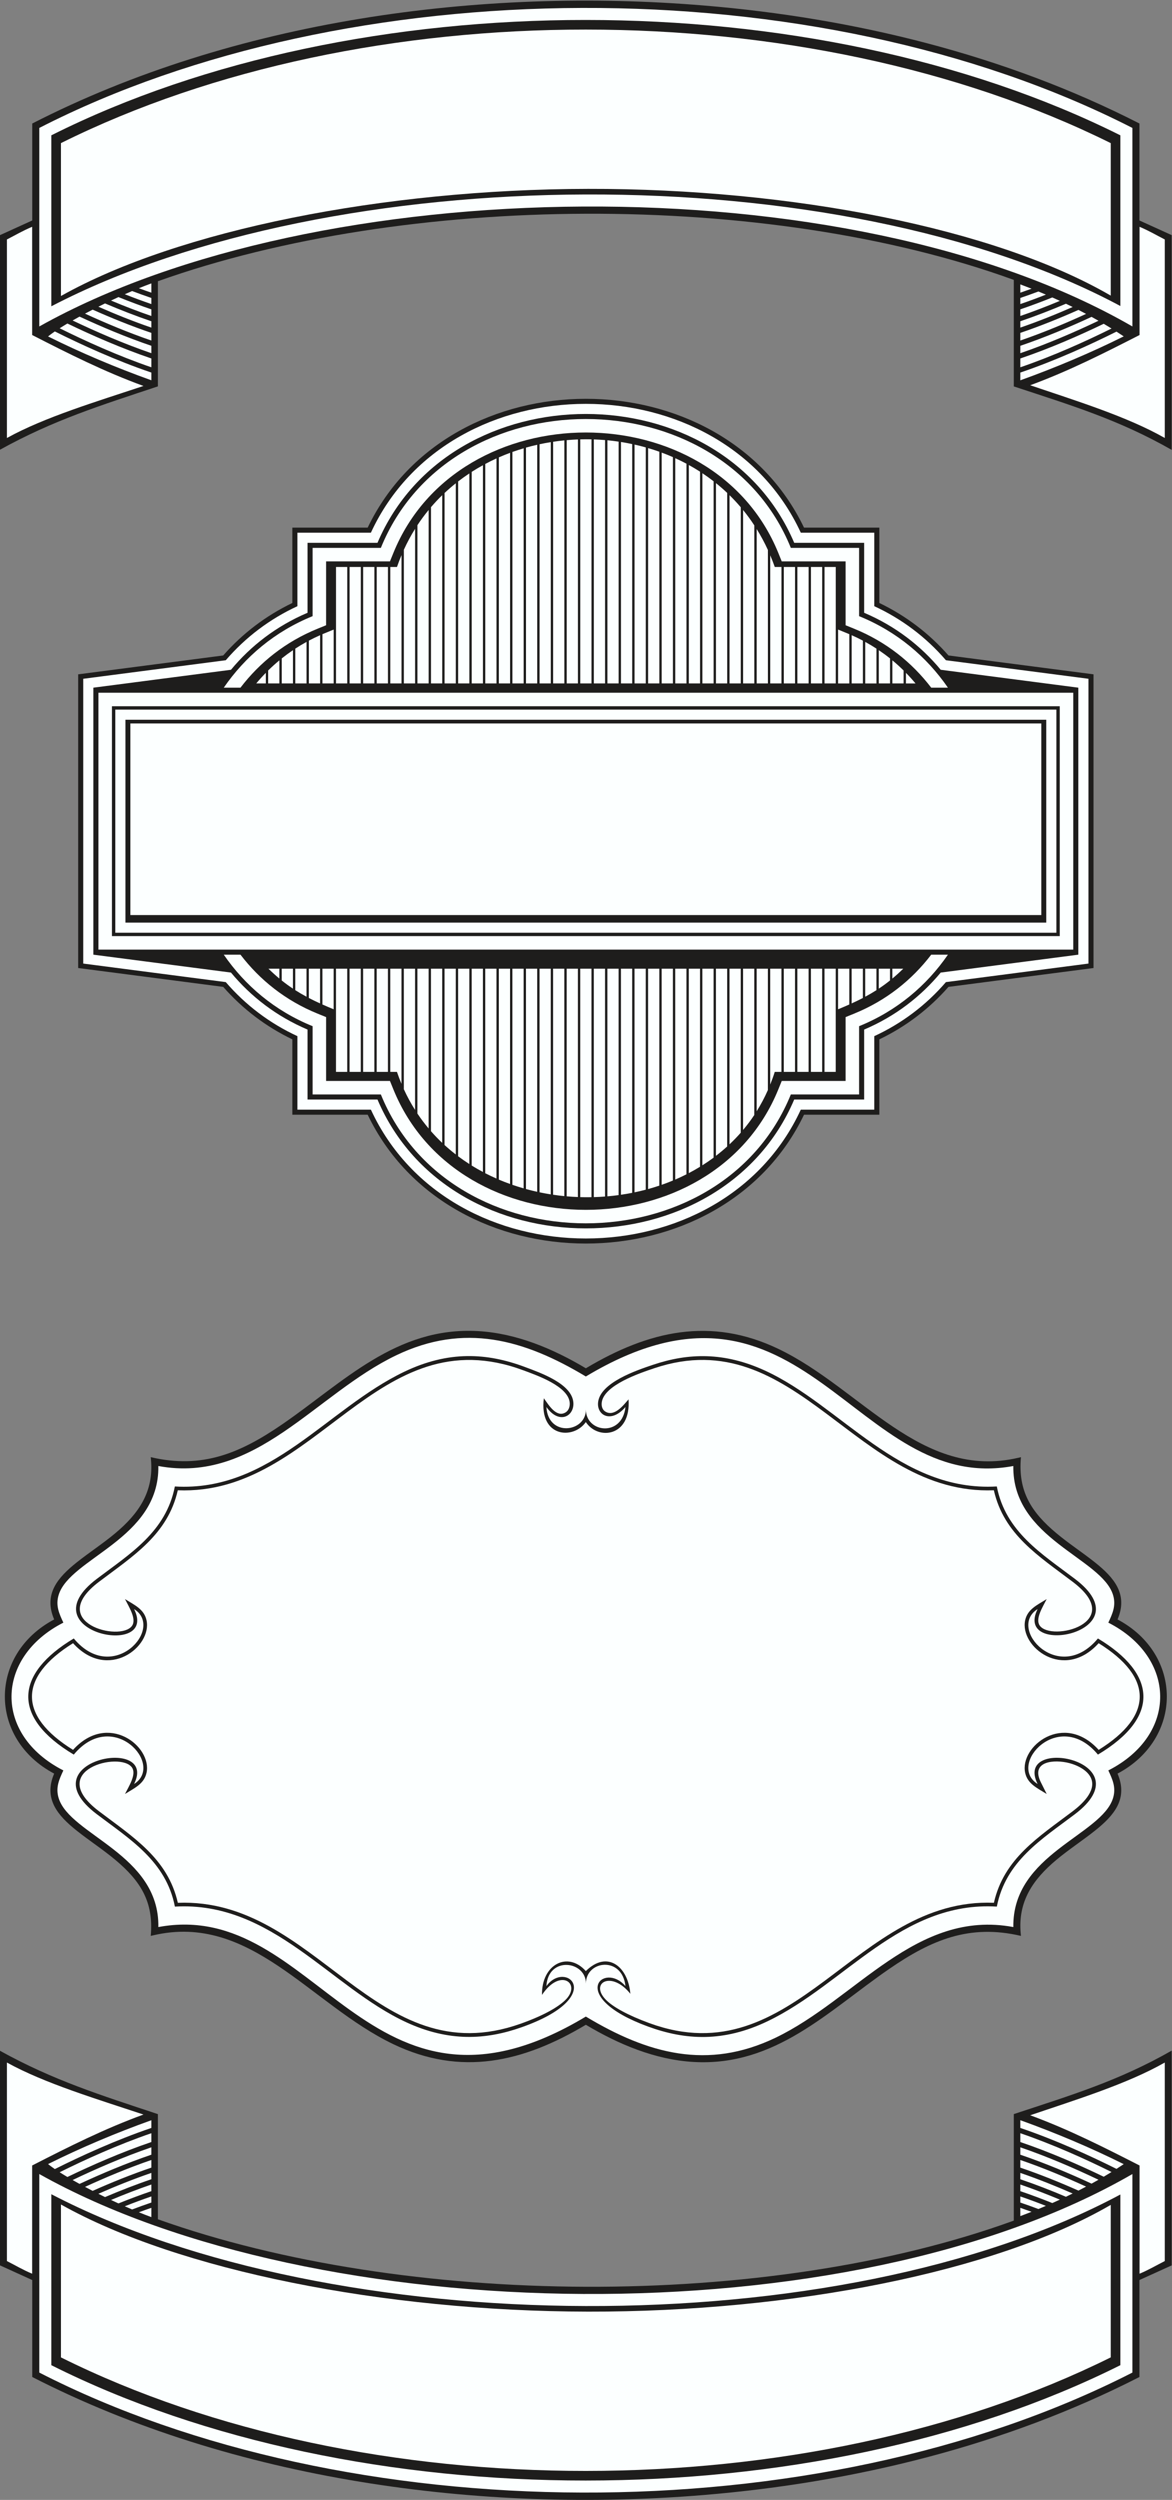
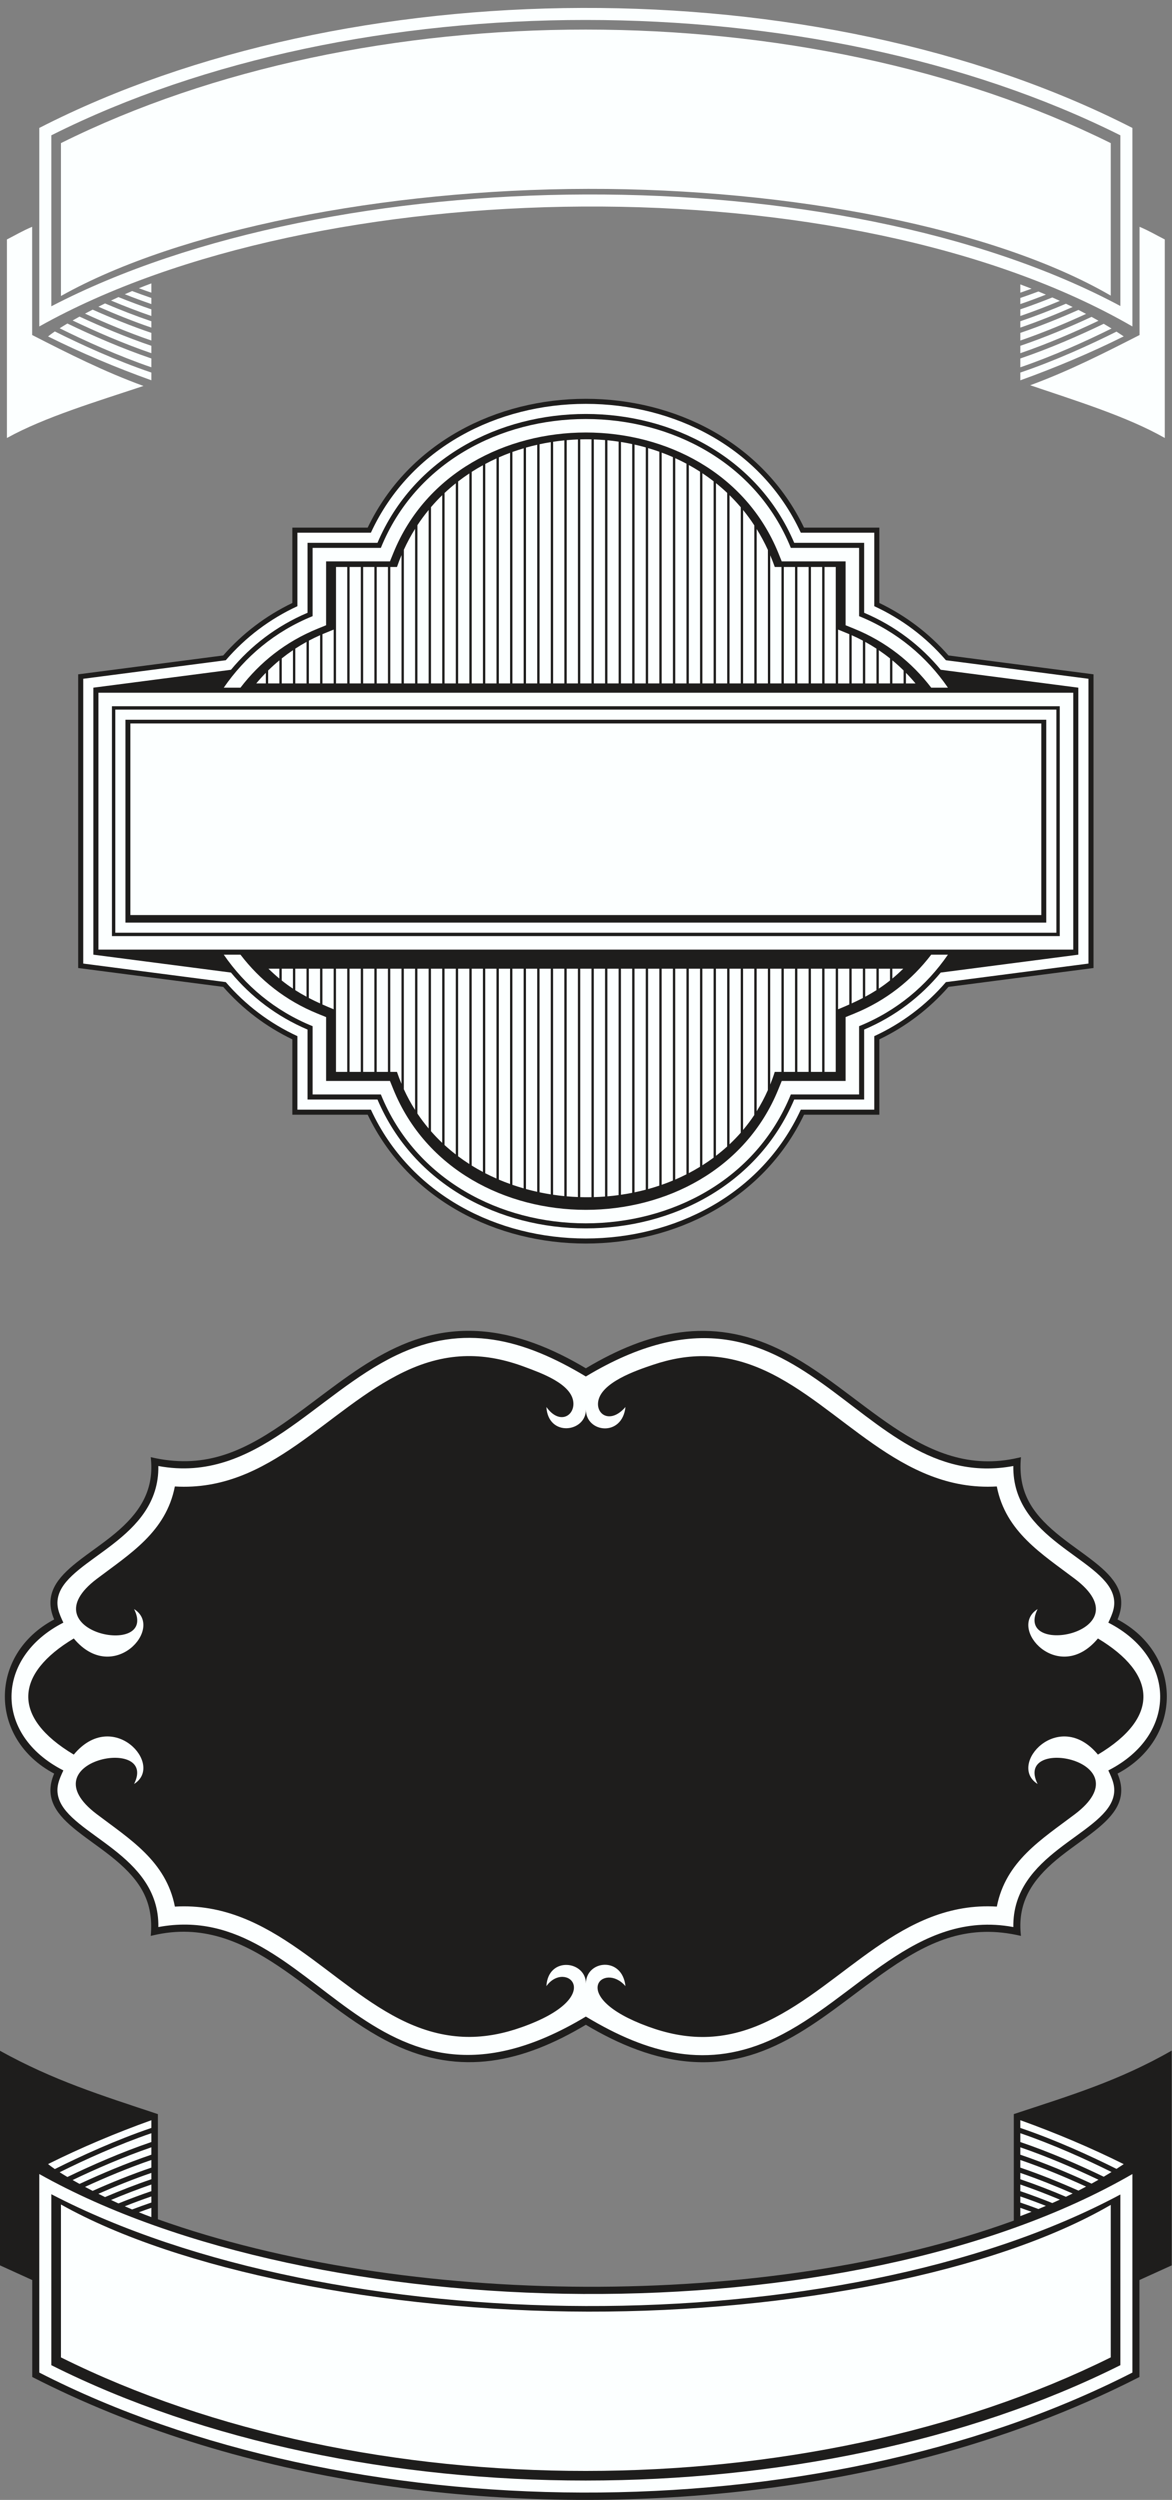
<svg xmlns="http://www.w3.org/2000/svg" viewBox="0 0 434.427 926.507" height="926.507" width="434.427" xml:space="preserve" id="svg2" version="1.1">
  <rect x="0" y="0" width="434.427" height="926.507" fill="#808080" stroke="none" />
  <defs id="defs6" />
  <g transform="matrix(1.333,0,0,-1.333,0,926.507)" id="g10">
    <g transform="scale(0.1)" id="g12">
      <path id="path14" style="fill:#1e1d1c;fill-opacity:1;fill-rule:evenodd;stroke:none" d="m 2235.74,3851.25 c -229.06,-477.6 -984.25,-477.6 -1213.31,0 H 812.938 v 209.5 c -73.508,35.3 -138.434,84.57 -192.239,145.92 l -403.301,52.45 v 816.56 l 403.29,52.45 c 53.808,61.35 118.738,110.62 192.25,145.92 v 209.49 h 209.492 c 229.07,477.59 984.25,477.6 1213.31,0 h 209.49 v -209.49 c 73.51,-35.3 138.43,-84.57 192.24,-145.92 l 403.3,-52.45 v -816.56 l -403.3,-52.45 c -53.81,-61.35 -118.73,-110.62 -192.24,-145.92 v -209.5 h -209.49 v 0" />
      <path id="path16" style="fill:#fcffff;fill-opacity:1;fill-rule:evenodd;stroke:none" d="m 2226.81,3865.33 c -220.57,-477.62 -974.88,-477.62 -1195.45,0 H 827.016 v 204.35 c -76.684,35.44 -143.977,86.16 -199.203,150.26 l -396.336,51.55 v 791.81 l 396.332,51.55 c 55.222,64.11 122.511,114.83 199.207,150.27 v 204.34 h 204.344 c 220.57,477.63 974.88,477.63 1195.46,0 h 204.33 v -204.34 c 76.69,-35.44 143.99,-86.16 199.2,-150.27 l 396.34,-51.55 v -791.81 l -396.34,-51.55 c -55.21,-64.1 -122.52,-114.82 -199.2,-150.26 v -204.35 h -204.34 z m -18.31,28.16 c -203.03,-477.69 -955.8,-477.69 -1158.83,0 H 855.176 v 194.5 c -86.746,36.87 -157.692,91.91 -212.91,158.47 l -382.633,49.76 v 742.35 l 382.629,49.77 c 55.218,66.56 126.16,121.6 212.914,158.47 v 194.49 h 194.494 c 203.04,477.7 955.81,477.7 1158.83,0 h 194.49 v -194.49 c 86.74,-36.87 157.69,-91.91 212.91,-158.47 l 382.64,-49.77 v -742.35 l -382.64,-49.76 c -55.22,-66.56 -126.17,-121.6 -212.91,-158.47 v -194.5 H 2208.5 v 0" />
      <path id="path18" style="fill:#fcffff;fill-opacity:1;fill-rule:evenodd;stroke:none" d="m 2199.1,3907.57 c -193.94,-477.73 -946.09,-477.73 -1140.03,0 H 869.254 v 189.81 c -105.774,42.95 -188.086,113.29 -247.02,198.84 h 46.461 c 53.629,-70.17 125.16,-127.7 214.684,-164.05 l 23.418,-9.5 v -177.56 h 177.553 l 9.51,-23.41 c 181.3,-446.6 889.16,-446.6 1070.45,0 l 9.51,23.41 h 177.55 v 177.56 l 23.42,9.5 c 89.52,36.35 161.05,93.88 214.68,164.05 h 46.46 C 2577,4210.67 2494.69,4140.33 2388.91,4097.38 V 3907.57 H 2199.1 Z m -1576.87,1131 c 58.938,85.56 141.247,155.9 247.024,198.84 v 189.82 h 189.816 c 193.95,477.73 946.1,477.72 1140.03,0 h 189.81 v -189.82 c 105.78,-42.94 188.08,-113.28 247.02,-198.84 h -46.46 c -53.63,70.18 -125.16,127.72 -214.68,164.06 l -23.42,9.51 v 177.54 h -177.55 l -9.51,23.43 c -181.29,446.59 -889.15,446.59 -1070.45,-0.01 l -9.51,-23.42 H 906.797 v -177.54 l -23.422,-9.51 C 793.852,5166.29 722.32,5108.75 668.688,5038.57 H 622.23 v 0" />
      <path id="path20" style="fill:#fcffff;fill-opacity:1;fill-rule:evenodd;stroke:none" d="m 2330.44,4144.36 c 10.79,4.46 21.17,8.89 31.22,13.38 v 99.52 h -31.22 v -112.9 z m 37.74,16.32 c 10.74,4.91 21.11,9.92 31.21,15.16 v 81.42 h -31.21 v -96.58 z m 37.73,18.61 c 10.65,5.71 21.02,11.74 31.22,18.24 v 59.73 h -31.22 v -77.97 z m 37.73,22.48 c 10.52,6.96 20.88,14.48 31.22,22.74 v 32.75 h -31.22 v -55.49 z m 37.74,28.04 c 10.08,8.35 20.16,17.45 30.36,27.45 h -30.36 v -27.45 z m -157.45,27.45 h -31.22 v -286.91 h 31.22 v 286.91 z m -37.74,0 h -31.22 v -286.91 h 31.22 v 286.91 z m -37.73,0 h -31.23 v -286.91 h 31.23 v 286.91 z m -37.75,0 h -31.21 v -286.91 h 31.21 v 286.91 z m -37.73,0 h -31.21 v -322.09 c 4.57,11.44 8.86,23.12 12.63,35.18 h 18.58 v 286.91 z m -37.73,0 h -31.22 v -396.49 c 11.61,18.57 22.06,38.2 31.22,58.92 v 337.57 z m -37.74,0 H 2066.3 V 3808.9 c 11.08,13.19 21.54,27.02 31.21,41.61 v 406.75 z m -37.74,0 h -31.21 v -488.33 c 10.87,10.23 21.3,20.95 31.21,32.24 v 456.09 z m -37.73,0 h -31.22 v -520.35 c 10.75,8.23 21.17,16.91 31.22,26.03 v 494.32 z m -37.73,0 h -31.22 v -546.68 c 10.66,6.73 21.09,13.82 31.22,21.31 v 525.37 z m -37.74,0 h -31.22 v -568.43 c 10.63,5.55 21.02,11.5 31.22,17.74 v 550.69 z m -37.73,0 h -31.22 v -586.34 c 10.58,4.55 20.97,9.48 31.22,14.66 v 571.68 z m -37.73,0 h -31.23 v -600.98 c 10.55,3.68 20.94,7.71 31.23,11.98 v 589 z m -37.74,0 h -31.22 v -612.73 c 10.51,2.91 20.92,6.12 31.22,9.58 v 603.15 z m -37.74,0 h -31.22 v -621.85 c 10.48,2.2 20.9,4.64 31.22,7.38 v 614.47 z m -37.74,0 h -31.21 v -628.54 c 10.45,1.53 20.88,3.25 31.21,5.3 v 623.24 z m -37.73,0 h -31.21 v -632.95 c 10.44,0.9 20.85,2.03 31.21,3.44 v 629.51 z m -37.74,0 h -31.21 v -635.15 c 10.42,0.3 20.83,0.86 31.21,1.67 v 633.48 z m -37.73,0 h -31.21 v -635.15 c 10.4,-0.31 20.8,-0.3 31.21,-0.11 v 635.26 z m -37.74,0 h -31.21 v -632.9 c 10.39,-0.91 20.79,-1.57 31.21,-1.98 v 634.88 z m -37.73,0 H 1538 V 3628.8 c 10.38,-1.53 20.78,-2.87 31.22,-3.89 v 632.35 z m -37.74,0 h -31.21 v -621.74 c 10.35,-2.16 20.75,-4.11 31.21,-5.76 v 627.5 z m -37.73,0 h -31.21 v -612.63 c 10.32,-2.85 20.73,-5.4 31.21,-7.72 v 620.35 z m -37.73,0 h -31.22 v -600.95 c 10.29,-3.56 20.72,-6.81 31.22,-9.81 v 610.76 z m -37.74,0 h -31.22 v -586.43 c 10.26,-4.37 20.7,-8.37 31.22,-12.15 v 598.58 z m -37.74,0 h -31.22 v -568.71 c 10.24,-5.28 20.67,-10.17 31.22,-14.81 v 583.52 z m -37.73,0 h -31.22 v -547.31 c 10.19,-6.32 20.62,-12.26 31.22,-17.9 v 565.21 z m -37.74,0 h -31.21 v -521.51 c 10.14,-7.58 20.55,-14.79 31.21,-21.61 v 543.12 z m -37.73,0 h -31.22 v -490.29 c 10.07,-9.18 20.48,-17.95 31.22,-26.26 v 516.55 z m -37.73,0 h -31.23 v -451.85 c 9.96,-11.34 20.35,-22.19 31.23,-32.47 v 484.32 z m -37.74,0 h -31.22 v -402.81 c 9.73,-14.49 20.16,-28.3 31.22,-41.44 v 444.25 z m -37.74,0 h -31.22 v -335.13 c 9.27,-20.21 19.68,-39.45 31.22,-57.61 v 392.74 z m -37.73,0 h -31.22 v -286.91 h 18.59 c 3.82,-11.39 8.08,-22.44 12.63,-33.24 v 320.15 z m -37.74,0 h -31.22 v -286.91 h 31.22 v 286.91 z m -37.73,0 h -31.22 v -286.91 h 31.22 v 286.91 z m -37.74,0 h -31.217 v -286.91 h 31.217 v 286.91 z m -37.729,0 h -31.223 v -286.91 h 31.223 v 286.91 z m -37.734,0 h -31.223 v -99.52 c 10.051,-4.49 20.43,-8.92 31.223,-13.38 v 112.9 z m -37.743,0 H 858.77 v -81.41 c 10.097,-5.25 20.472,-10.26 31.214,-15.17 v 96.58 z m -37.734,0 h -31.215 v -59.72 c 10.195,-6.5 20.563,-12.54 31.215,-18.25 v 77.97 z m -37.734,0 h -31.215 v -32.75 c 10.336,-8.25 20.699,-15.77 31.215,-22.74 v 55.49 z m -37.735,0 h -30.343 c 10.203,-10 20.277,-19.09 30.343,-27.45 v 27.45 z m 1768.939,793.09 c -8.45,10.15 -17.32,19.98 -26.61,29.47 v -29.47 h 26.61 z m -33.12,36.01 c -9.96,9.8 -20.35,19.22 -31.22,28.21 v -64.22 h 31.22 v 36.01 z m -37.74,33.51 c -10.02,8.01 -20.43,15.66 -31.22,22.94 v -92.46 h 31.22 v 69.52 z m -37.73,27.26 c -10.09,6.57 -20.5,12.8 -31.22,18.69 v -115.47 h 31.22 v 96.78 z m -37.74,22.2 c -10.12,5.36 -20.53,10.41 -31.21,15.13 v -134.11 h 31.21 v 118.98 z m -37.73,17.96 -31.22,12.84 v -149.78 h 31.22 v 136.94 z m -37.73,186.82 h -31.22 v -323.76 h 31.22 v 323.76 z m -37.74,0 h -31.22 v -323.76 h 31.22 v 323.76 z m -37.73,0 h -31.23 v -323.76 h 31.23 v 323.76 z m -37.75,0 h -31.21 v -323.76 h 31.21 v 323.76 z m -37.73,0 h -18.58 c -3.88,11.1 -8.17,21.84 -12.63,32.41 v -356.17 h 31.21 v 323.76 z m -37.73,47.34 c -9.37,20.42 -19.8,39.82 -31.22,58.19 v -429.29 h 31.22 v 371.1 z m -37.74,68.29 c -9.78,14.94 -20.17,29.22 -31.21,42.74 v -482.13 h 31.21 v 439.39 z m -37.74,50.46 c -9.97,11.72 -20.38,22.91 -31.21,33.53 v -523.38 h 31.21 v 489.85 z m -37.73,39.86 c -10.08,9.53 -20.49,18.61 -31.22,27.22 v -556.93 h 31.22 v 529.71 z m -37.73,32.28 c -10.16,7.88 -20.57,15.37 -31.22,22.46 v -584.45 h 31.22 v 561.99 z m -37.74,26.73 c -10.2,6.57 -20.62,12.75 -31.22,18.6 v -607.32 h 31.22 v 588.72 z m -37.73,22.18 c -10.25,5.47 -20.66,10.56 -31.22,15.36 v -626.26 h 31.22 v 610.9 z m -37.73,18.33 c -10.28,4.51 -20.7,8.68 -31.23,12.58 v -641.81 h 31.23 v 629.23 z m -37.74,14.98 c -10.3,3.68 -20.73,7.03 -31.22,10.11 v -654.32 h 31.22 v 644.21 z m -37.74,12 c -10.33,2.91 -20.74,5.54 -31.22,7.89 v -664.1 h 31.22 v 656.21 z m -37.74,9.29 c -10.35,2.2 -20.75,4.17 -31.21,5.82 v -671.32 h 31.21 v 665.5 z m -37.73,6.76 c -10.37,1.53 -20.77,2.85 -31.21,3.85 v -676.11 h 31.21 v 672.26 z m -37.74,4.37 c -10.39,0.87 -20.79,1.5 -31.21,1.84 v -678.47 h 31.21 v 676.63 z m -37.73,2.06 c -10.41,0.24 -20.81,0.16 -31.21,-0.12 v -678.57 h 31.21 v 678.69 z m -37.74,-0.28 c -10.42,-0.39 -20.82,-1.1 -31.21,-2.02 v -676.39 h 31.21 v 678.41 z m -37.73,-2.61 c -10.44,-1.03 -20.85,-2.32 -31.22,-3.88 v -671.92 h 31.22 v 675.8 z m -37.74,-4.92 c -10.45,-1.69 -20.87,-3.59 -31.21,-5.82 v -665.06 h 31.21 v 670.88 z m -37.73,-7.32 c -10.48,-2.37 -20.9,-4.95 -31.21,-7.88 v -655.68 h 31.21 v 663.56 z m -37.73,-9.84 c -10.5,-3.11 -20.92,-6.47 -31.22,-10.15 v -643.57 h 31.22 v 653.72 z m -37.74,-12.56 c -10.53,-3.91 -20.94,-8.11 -31.22,-12.62 v -628.54 h 31.22 v 641.16 z m -37.74,-15.55 c -10.56,-4.8 -20.97,-9.91 -31.22,-15.35 v -610.26 h 31.22 v 625.61 z m -37.73,-18.91 c -10.59,-5.82 -21.03,-11.93 -31.22,-18.45 v -588.25 h 31.22 v 606.7 z m -37.74,-22.8 c -10.66,-7.03 -21.07,-14.45 -31.21,-22.26 v -561.64 h 31.21 v 583.9 z m -37.73,-27.39 c -10.74,-8.56 -21.15,-17.56 -31.22,-26.99 v -529.52 h 31.22 v 556.51 z m -37.73,-33.1 c -10.88,-10.55 -21.26,-21.68 -31.23,-33.29 v -490.12 h 31.23 v 523.41 z m -37.74,-41.08 c -11.05,-13.41 -21.48,-27.5 -31.22,-42.27 v -440.06 h 31.22 v 482.33 z m -37.74,-52.47 c -11.49,-18.37 -21.9,-37.78 -31.22,-58.15 v -371.71 h 31.22 v 429.86 z m -37.73,-73.14 c -4.52,-10.72 -8.78,-21.68 -12.63,-32.96 h -18.59 v -323.76 h 31.22 v 356.72 z m -37.74,-32.96 h -31.22 v -323.76 h 31.22 v 323.76 z m -37.73,0 h -31.22 v -323.76 h 31.22 v 323.76 z m -37.74,0 h -31.217 v -323.76 h 31.217 v 323.76 z m -37.729,0 h -31.223 v -323.76 h 31.223 v 323.76 z m -37.734,-173.98 -31.223,-12.84 v -136.94 h 31.223 v 149.78 z m -37.743,-15.67 c -10.683,-4.72 -21.089,-9.77 -31.214,-15.13 v -118.98 h 31.214 v 134.11 z m -37.734,-18.64 c -10.723,-5.89 -21.125,-12.12 -31.215,-18.69 v -96.78 h 31.215 v 115.47 z m -37.734,-23.01 c -10.786,-7.28 -21.184,-14.93 -31.215,-22.94 v -69.52 h 31.215 v 92.46 z m -37.735,-28.24 c -10.859,-8.99 -21.261,-18.41 -31.215,-28.21 v -36.01 h 31.215 v 64.22 z m -37.734,-34.75 c -9.281,-9.49 -18.149,-19.32 -26.606,-29.47 h 26.606 v 29.47 0" />
      <path id="path22" style="fill:#fcffff;fill-opacity:1;fill-rule:evenodd;stroke:none" d="M 273.711,5024.49 H 2984.45 V 4310.3 H 273.711 v 714.19 z m 37.543,-37.54 H 2946.91 v -639.1 H 311.254 v 639.1 0" />
      <path id="path24" style="fill:#fcffff;fill-opacity:1;fill-rule:evenodd;stroke:none" d="M 362.551,4939.1 V 4406.38 H 2895.62 V 4939.1 H 362.551 v 0" />
      <path id="path26" style="fill:#fcffff;fill-opacity:1;fill-rule:evenodd;stroke:none" d="M 320.641,4977.56 H 2937.52 V 4357.23 H 320.641 v 620.33 z m 28.16,-28.15 V 4385.39 H 2909.37 v 564.02 H 348.801 v 0" />
      <path id="path28" style="fill:#1e1d1c;fill-opacity:1;fill-rule:evenodd;stroke:none" d="m 150.609,2447.93 c -29.984,69.88 9.403,116.23 63.079,158.89 35.003,27.82 72.535,52.11 106.925,80.88 64.953,54.31 107.332,115.44 99.215,204.42 l -0.64,7.03 c 143.136,-33.52 248.632,10.95 366,91.59 169.347,116.38 316.522,271.96 544.242,258.91 106.82,-6.13 208.73,-49.1 299.65,-103.41 174.7,104.35 347.17,144.15 535.68,53.8 230.79,-110.63 396.63,-365.92 667.34,-302.5 l 6.88,1.61 c -8.63,-94.45 28.51,-152.87 98.57,-211.45 34.39,-28.77 71.92,-53.06 106.92,-80.88 53.69,-42.66 93.07,-89.01 63.08,-158.89 182.79,-96.76 182.79,-331.87 0,-428.62 29.99,-69.88 -9.39,-116.24 -63.08,-158.89 -35,-27.82 -72.53,-52.12 -106.92,-80.88 -64.95,-54.31 -107.34,-115.44 -99.22,-204.42 l 0.65,-7.03 c -143.14,33.53 -248.65,-10.95 -366.01,-91.6 -169.36,-116.38 -316.51,-271.94 -544.21,-258.9 -106.85,6.11 -208.75,49.1 -299.68,103.41 -174.69,-104.34 -347.15,-144.15 -535.64,-53.82 -230.752,110.59 -396.67,365.93 -667.381,302.52 l -6.871,-1.61 c 8.621,94.45 -28.512,152.87 -98.579,211.45 -34.386,28.76 -71.918,53.06 -106.925,80.88 -53.672,42.65 -93.059,89.01 -63.075,158.89 -182.789,96.75 -182.789,331.86 0,428.62 v 0" />
      <path id="path30" style="fill:#fcffff;fill-opacity:1;fill-rule:evenodd;stroke:none" d="m 2817.82,1592.68 c -3.12,203.44 246.35,255.29 277.41,359.06 8.73,29.19 -1.71,51.53 -13.28,76.42 195.05,99.38 189.44,314.38 0,410.9 11.57,24.89 22.01,47.24 13.28,76.43 -30.99,103.55 -280.76,156.11 -277.43,359.06 -442.76,-82.51 -581.06,614.09 -1188.72,248.87 -172.74,103.8 -338.67,149.35 -527.19,58.99 C 877.063,3074.66 710.902,2824.13 440.344,2874.55 443.469,2671.1 193.996,2619.26 162.93,2515.49 c -8.735,-29.19 1.718,-51.54 13.281,-76.43 -189.449,-96.52 -195.047,-311.52 0,-410.9 -11.563,-24.89 -22.016,-47.23 -13.281,-76.42 30.996,-103.55 280.765,-156.11 277.425,-359.06 442.844,82.52 580.925,-614.086 1188.725,-248.88 172.7,-103.8 338.74,-149.32 527.22,-58.98 224.81,107.76 390.97,358.28 661.52,307.86 z M 1739.25,1428.4 c -9.04,84.31 -109.95,71.7 -109.95,7.26 0,63.39 -105.09,77.05 -109.94,-7.26 53.57,74.93 171.49,-28.94 -68.27,-114.08 -100.37,-35.64 -202.91,-40.85 -320.54,13.27 -211.812,97.46 -374.249,337.77 -644.222,321.93 -24.64,126.6 -125.824,187.68 -217.703,257.39 -195.598,148.38 172.652,220.41 104.23,83.57 85.297,53.33 -58.89,212.76 -167.718,81.68 -174.18,104.09 -163.094,225.05 0.023,322.9 108.82,-131.04 252.988,28.37 167.695,81.69 69.219,-138.45 -298.984,-63.73 -103.632,84.04 92.711,70.13 192.265,130.52 217.007,256.88 265.297,-15.92 422.395,215.66 637.66,318.83 123.6,59.24 230.4,52.75 335.9,13.31 43.48,-16.26 131.18,-46.78 134.64,-99.32 2.48,-37.72 -39.57,-61.57 -75.07,-11.9 4.85,-84.32 109.94,-70.66 109.94,-7.26 0,-64.44 100.91,-77.06 109.95,7.26 -39.16,-45.6 -79.24,-24.03 -76.26,11.9 4.61,55.69 106.96,90.07 153.37,105.64 97.38,32.69 197.18,35.98 311.13,-16.43 211.87,-97.43 374.37,-337.82 644.35,-321.99 24.64,-126.61 125.82,-187.68 217.69,-257.39 195.6,-148.39 -172.64,-220.41 -104.23,-83.57 -85.29,-53.32 58.88,-212.73 167.71,-81.7 163.1,-97.84 174.2,-218.8 0.02,-322.89 -108.82,131.08 -253.03,-28.35 -167.73,-81.68 -68.43,136.88 300.52,64.88 103.64,-84.05 -92.71,-70.12 -192.26,-130.51 -217.01,-256.87 -265.29,15.92 -422.38,-215.65 -637.64,-318.82 -122.14,-58.55 -227.92,-52.9 -332.25,-14.69 -228.78,83.8 -123.08,182.55 -62.79,112.35 v 0" />
-       <path id="path32" style="fill:#fcffff;fill-opacity:1;fill-rule:evenodd;stroke:none" d="m 2763.76,1660.17 c 27.91,123.17 124.15,182.61 219.03,254.39 24.33,18.4 65.41,55.17 51.73,90.44 -9.1,23.48 -38.3,37.59 -61.12,43.54 -40.85,10.65 -108.9,6.34 -78.99,-53.5 l 16.19,-32.38 c -26.69,16.69 -53.12,28.07 -59.87,58.73 -16.21,73.57 107.32,171.11 204.36,63.93 152.71,94.56 151.72,202.25 -0.04,296.56 -97.02,-107.11 -220.53,-9.62 -204.32,63.96 6.75,30.66 33.18,42.05 59.87,58.73 -10.92,-21.86 -32.46,-54.73 -19.44,-73.56 31.98,-46.25 242.48,7.19 92.22,121.2 -94.71,71.85 -191.92,131.66 -219.73,254.9 -382.65,-14.86 -547.97,472.32 -944.05,339.37 -39.49,-13.26 -142.37,-47.35 -146.46,-96.83 -0.89,-10.76 3.02,-19.36 9.99,-23.67 24.98,-15.48 50.01,16.87 64.64,33.9 7.48,-104.56 -85.08,-114.39 -118.75,-63.17 -34.35,-49.4 -130.23,-43.33 -116.76,66.25 13.66,-19.11 34.77,-54.41 60.08,-39.63 9.1,5.33 12.59,16.47 11.93,26.49 -3.06,46.46 -91.57,76.82 -128.05,90.45 C 1045.97,3293.63 881.5,2791.5 494.398,2807.06 466.5,2683.89 370.254,2624.44 275.371,2552.67 c -149.672,-113.22 59.359,-168.37 91.68,-122.55 13.375,18.96 -8.504,52.49 -19.488,74.45 26.695,-16.68 53.117,-28.07 59.871,-58.72 16.211,-73.58 -107.293,-171.08 -204.321,-63.97 -151.75,-94.31 -152.754,-202 -0.031,-296.56 97.047,107.18 220.563,9.65 204.352,-63.93 -6.758,-30.66 -33.176,-42.04 -59.871,-58.73 10.921,21.85 32.453,54.73 19.433,73.57 -31.969,46.25 -242.484,-7.21 -92.215,-121.21 94.715,-71.86 191.914,-131.65 219.727,-254.9 387.187,15.06 548.852,-479.78 953.172,-336.2 64.47,22.89 102.68,45.46 123.03,64.5 48.65,45.5 -11.62,93.65 -63.54,15.61 -1.58,84.92 71.66,122.59 121.85,66.24 59.78,59.31 117.77,12.52 123.84,-63.17 -52.1,65.38 -113.79,30.83 -68.43,-16.22 19.09,-19.79 60.37,-43.02 121.11,-65.27 407.23,-149.16 572.47,350.07 958.22,334.56 v 0" />
-       <path id="path34" style="fill:#1e1d1c;fill-opacity:1;fill-rule:evenodd;stroke:none" d="m 3168.48,6337.56 89.68,-40.75 v -597.14 c -147.46,84.19 -279.82,123.92 -439.05,176.5 v 296.15 c -687.94,249.91 -1691.47,241.84 -2380.055,-3.71 V 5876.27 C 279.867,5823.33 148.363,5782.38 0,5700.15 v 596.65 l 89.684,40.8 v 269.53 c 560.777,287.34 1245.376,379.76 1867.926,328.08 417.16,-34.63 836.99,-136.8 1210.87,-328.07 v -269.58 0" />
      <path id="path36" style="fill:#fcffff;fill-opacity:1;fill-rule:evenodd;stroke:none" d="m 3168.76,6319.96 c 27.12,-11.4 46.28,-23.11 70.17,-35.17 V 5732.8 c -103.6,59.15 -246.78,103.46 -374.22,146.62 106.42,39.05 204.15,88.57 304.05,139.65 v 300.89 z M 19.238,6284.79 c 23.828,12.07 43.004,23.8 70.164,35.21 V 6019.08 C 192.141,5966.43 291.234,5916.61 398.965,5877.45 269.625,5834.4 123.531,5790.6 19.238,5732.8 v 551.99 0" />
      <path id="path38" style="fill:#fcffff;fill-opacity:1;fill-rule:evenodd;stroke:none" d="m 133.645,6015.14 c 91.191,-45.42 187.312,-86.06 287.257,-121.96 v 21.48 c -98.961,33.62 -195.953,78.13 -268.406,114.37 -7.379,-5.03 -13.726,-9.69 -18.851,-13.89 z m 287.257,-85.81 v 24.54 c -83.797,28.46 -166.183,64.74 -233.464,97.19 -7.676,-4.56 -14.883,-8.97 -21.524,-13.2 70.07,-34.8 161.559,-76.48 254.988,-108.53 z m 0,39.2 v 20.55 c -70.254,23.87 -139.507,53.22 -199.707,81.21 -6.629,-3.64 -13.066,-7.24 -19.261,-10.79 64.035,-30.61 140.82,-64.16 218.968,-90.97 z m 0,35.21 v 21.28 c -56.468,19.18 -112.289,41.91 -163.285,64.62 -7.207,-3.71 -14.281,-7.41 -21.187,-11.1 56.285,-25.9 119.91,-52.64 184.472,-74.8 z m 0,35.94 v 17.63 c -43.988,14.94 -87.582,32.04 -128.812,49.6 -6.227,-3.03 -12.406,-6.09 -18.52,-9.15 46.457,-20.44 96.606,-40.68 147.332,-58.08 z m 0,32.29 v 18.48 c -30.918,10.5 -61.644,22.06 -91.492,34.1 -6.89,-3.16 -13.785,-6.37 -20.644,-9.62 36.175,-15.18 73.988,-29.87 112.136,-42.96 z m 0,33.14 v 17 c -17.937,6.09 -35.812,12.54 -53.488,19.24 -6.773,-2.88 -13.59,-5.84 -20.434,-8.88 24.258,-9.59 49.02,-18.82 73.922,-27.36 z m 0,31.66 v 25.89 c -11.23,-4.12 -22.875,-8.65 -34.769,-13.5 11.539,-4.26 23.14,-8.4 34.769,-12.39 z M 2837.26,5893.14 c 99.55,35.83 195.72,76.51 287.51,122.16 -6.59,4.44 -13.29,8.84 -20.13,13.22 -72.34,-36.14 -168.89,-80.4 -267.38,-113.85 v -21.53 z m 253.62,144.04 c -7.13,4.42 -14.38,8.8 -21.72,13.13 -66.99,-32.26 -148.75,-68.2 -231.9,-96.44 v -24.54 c 92.83,31.85 183.72,73.19 253.62,107.85 z m -36.24,21.57 c -6.36,3.63 -12.78,7.23 -19.28,10.8 -59.82,-27.77 -128.47,-56.82 -198.1,-80.46 v -20.56 c 77.51,26.59 153.67,59.8 217.38,90.22 z m -34.52,19.04 c -7.02,3.75 -14.11,7.45 -21.26,11.1 -50.55,-22.47 -105.75,-44.91 -161.6,-63.87 v -21.27 c 63.95,21.93 126.98,48.38 182.86,74.04 z m -37.33,19.18 c -6.19,3.07 -12.43,6.11 -18.69,9.1 -40.65,-17.27 -83.55,-34.05 -126.84,-48.76 v -17.63 c 50.08,17.18 99.58,37.12 145.53,57.29 z m -35.56,17.05 c -6.98,3.22 -13.97,6.39 -21.01,9.53 -29.05,-11.69 -58.92,-22.89 -88.96,-33.1 v -18.47 c 37.38,12.82 74.45,27.18 109.97,42.04 z m -38.88,17.34 c -6.92,2.98 -13.87,5.9 -20.83,8.77 -16.62,-6.26 -33.41,-12.3 -50.26,-18.02 v -17 c 23.93,8.21 47.73,17.05 71.09,26.25 z m -39.87,16.48 c -10.39,4.13 -20.8,8.14 -31.22,12.01 v -23.08 c 10.44,3.58 20.86,7.27 31.22,11.07 v 0" />
      <path id="path40" style="fill:#fcffff;fill-opacity:1;fill-rule:evenodd;stroke:none" d="m 109.262,6594.82 c 854.832,438.21 2156.268,451.51 3039.628,0 v -551.98 c -790.98,457.28 -2269.913,431.9 -3039.628,0 v 551.98 z m 33.453,-20.53 v -475.36 c 783.558,407.81 2187.695,421.03 2972.735,0.79 v 474.54 C 2261.5,7001.6 995.602,7002.34 142.715,6574.29 v 0" />
      <path id="path42" style="fill:#fcffff;fill-opacity:1;fill-rule:evenodd;stroke:none" d="m 169.477,6552.64 v -425.11 c 325.449,182.91 896.313,296.89 1465.873,297.89 566.73,1 1132.19,-110.04 1453.34,-296.83 v 424.01 c -847.3,420.38 -2072.21,421.49 -2919.213,0.04 v 0" />
      <path id="path44" style="fill:#1e1d1c;fill-opacity:1;fill-rule:evenodd;stroke:none" d="m 3168.48,611.277 89.68,40.743 v 597.14 c -147.46,-84.19 -279.82,-123.92 -439.05,-176.5 V 776.516 C 2131.17,526.602 1127.64,534.668 439.055,780.215 V 1072.56 C 279.867,1125.5 148.363,1166.45 0,1248.68 V 652.031 L 89.684,611.23 V 341.699 C 650.461,54.355 1335.06,-38.059 1957.61,13.621 2374.77,48.254 2794.6,150.422 3168.48,341.688 v 269.589 0" />
-       <path id="path46" style="fill:#fcffff;fill-opacity:1;fill-rule:evenodd;stroke:none" d="m 3168.76,628.879 c 27.12,11.387 46.28,23.101 70.17,35.164 v 551.977 c -103.6,-59.13 -246.78,-103.45 -374.22,-146.61 106.42,-39.05 204.15,-88.57 304.05,-139.644 V 628.879 Z M 19.238,664.043 c 23.828,-12.07 43.004,-23.801 70.164,-35.215 v 300.93 c 102.739,52.644 201.832,102.472 309.563,141.622 -129.34,43.05 -275.434,86.85 -379.727,144.64 v -551.977 0" />
      <path id="path48" style="fill:#fcffff;fill-opacity:1;fill-rule:evenodd;stroke:none" d="m 133.645,933.691 c 91.191,45.418 187.312,86.069 287.257,121.959 v -21.48 c -98.961,-33.61 -195.953,-78.135 -268.406,-114.365 -7.379,5.019 -13.726,9.687 -18.851,13.886 z m 287.257,85.809 v -24.527 c -83.797,-28.469 -166.183,-64.75 -233.464,-97.2 -7.676,4.551 -14.883,8.977 -21.524,13.204 70.07,34.793 161.559,76.472 254.988,108.523 z m 0,-39.195 v -20.559 c -70.254,-23.855 -139.507,-53.215 -199.707,-81.211 -6.629,3.645 -13.066,7.246 -19.261,10.789 64.035,30.625 140.82,64.172 218.968,90.981 z m 0,-35.215 v -21.274 c -56.468,-19.175 -112.289,-41.914 -163.285,-64.628 -7.207,3.71 -14.281,7.414 -21.187,11.105 56.285,25.898 119.91,52.645 184.472,74.797 z m 0,-35.942 V 891.523 C 376.914,876.582 333.32,859.48 292.09,841.914 c -6.227,3.035 -12.406,6.094 -18.52,9.16 46.457,20.442 96.606,40.676 147.332,58.074 z m 0,-32.293 v -18.464 c -30.918,-10.508 -61.644,-22.075 -91.492,-34.114 -6.89,3.157 -13.785,6.375 -20.644,9.629 36.175,15.176 73.988,29.864 112.136,42.949 z m 0,-33.132 v -16.996 c -17.937,-6.09 -35.812,-12.547 -53.488,-19.247 -6.773,2.879 -13.59,5.84 -20.434,8.875 24.258,9.602 49.02,18.821 73.922,27.368 z m 0,-31.664 v -25.887 c -11.23,4.121 -22.875,8.652 -34.769,13.496 11.539,4.266 23.14,8.406 34.769,12.391 z M 2837.26,1055.69 c 99.55,-35.84 195.72,-76.51 287.51,-122.155 -6.59,-4.441 -13.29,-8.847 -20.13,-13.222 -72.34,36.14 -168.89,80.397 -267.38,113.847 v 21.53 z m 253.62,-144.042 c -7.13,-4.414 -14.38,-8.796 -21.72,-13.132 -66.99,32.265 -148.75,68.203 -231.9,96.445 v 24.539 c 92.83,-31.844 183.72,-73.191 253.62,-107.852 z m -36.24,-21.558 c -6.36,-3.637 -12.78,-7.238 -19.28,-10.805 -59.82,27.766 -128.47,56.809 -198.1,80.461 v 20.559 c 77.51,-26.594 153.67,-59.805 217.38,-90.215 z m -34.52,-19.055 c -7.02,-3.738 -14.11,-7.441 -21.26,-11.094 -50.55,22.469 -105.75,44.903 -161.6,63.868 v 21.281 c 63.95,-21.945 126.98,-48.391 182.86,-74.055 z m -37.33,-19.172 c -6.19,-3.074 -12.43,-6.101 -18.69,-9.109 -40.65,17.273 -83.55,34.062 -126.84,48.762 v 17.632 c 50.08,-17.175 99.58,-37.117 145.53,-57.285 z m -35.56,-17.05 c -6.98,-3.219 -13.97,-6.395 -21.01,-9.532 -29.05,11.692 -58.92,22.895 -88.96,33.098 v 18.476 c 37.38,-12.824 74.45,-27.187 109.97,-42.042 z m -38.88,-17.34 c -6.92,-2.981 -13.87,-5.903 -20.83,-8.774 -16.62,6.262 -33.41,12.297 -50.26,18.02 v 17.004 c 23.93,-8.215 47.73,-17.051 71.09,-26.25 z m -39.87,-16.489 c -10.39,-4.121 -20.8,-8.132 -31.22,-12.011 v 23.086 c 10.44,-3.582 20.86,-7.274 31.22,-11.075 v 0" />
      <path id="path50" style="fill:#fcffff;fill-opacity:1;fill-rule:evenodd;stroke:none" d="M 109.262,354.004 C 964.094,-84.199 2265.53,-97.5 3148.89,354.004 V 905.996 C 2357.91,448.711 878.977,474.094 109.262,905.996 V 354.004 Z m 33.453,20.539 V 849.902 C 926.273,442.09 2330.41,428.879 3115.45,849.109 V 374.57 C 2261.5,-52.773 995.602,-53.496 142.715,374.543 v 0" />
      <path id="path52" style="fill:#fcffff;fill-opacity:1;fill-rule:evenodd;stroke:none" d="M 169.477,396.191 V 821.309 C 494.926,638.391 1065.79,524.414 1635.35,523.406 2202.08,522.41 2767.54,633.457 3088.69,820.234 V 396.238 C 2241.39,-24.152 1016.48,-25.254 169.477,396.191 v 0" />
    </g>
  </g>
</svg>